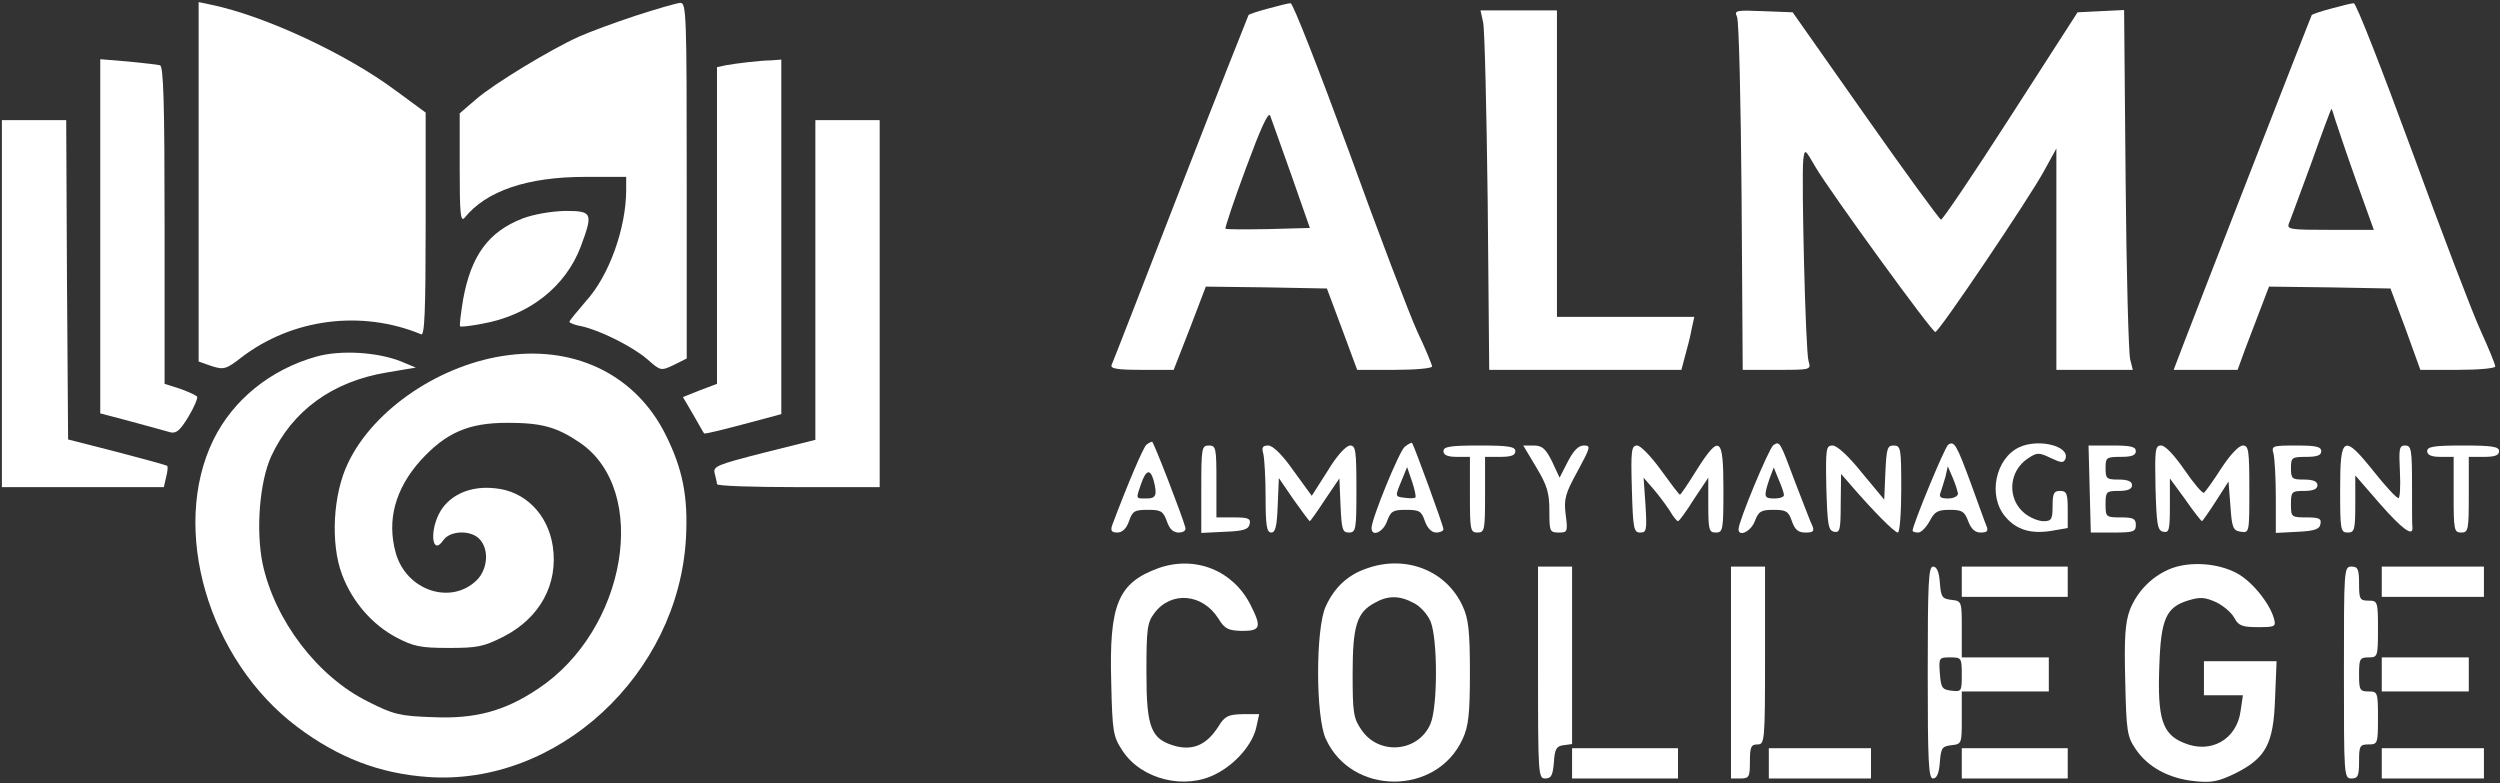
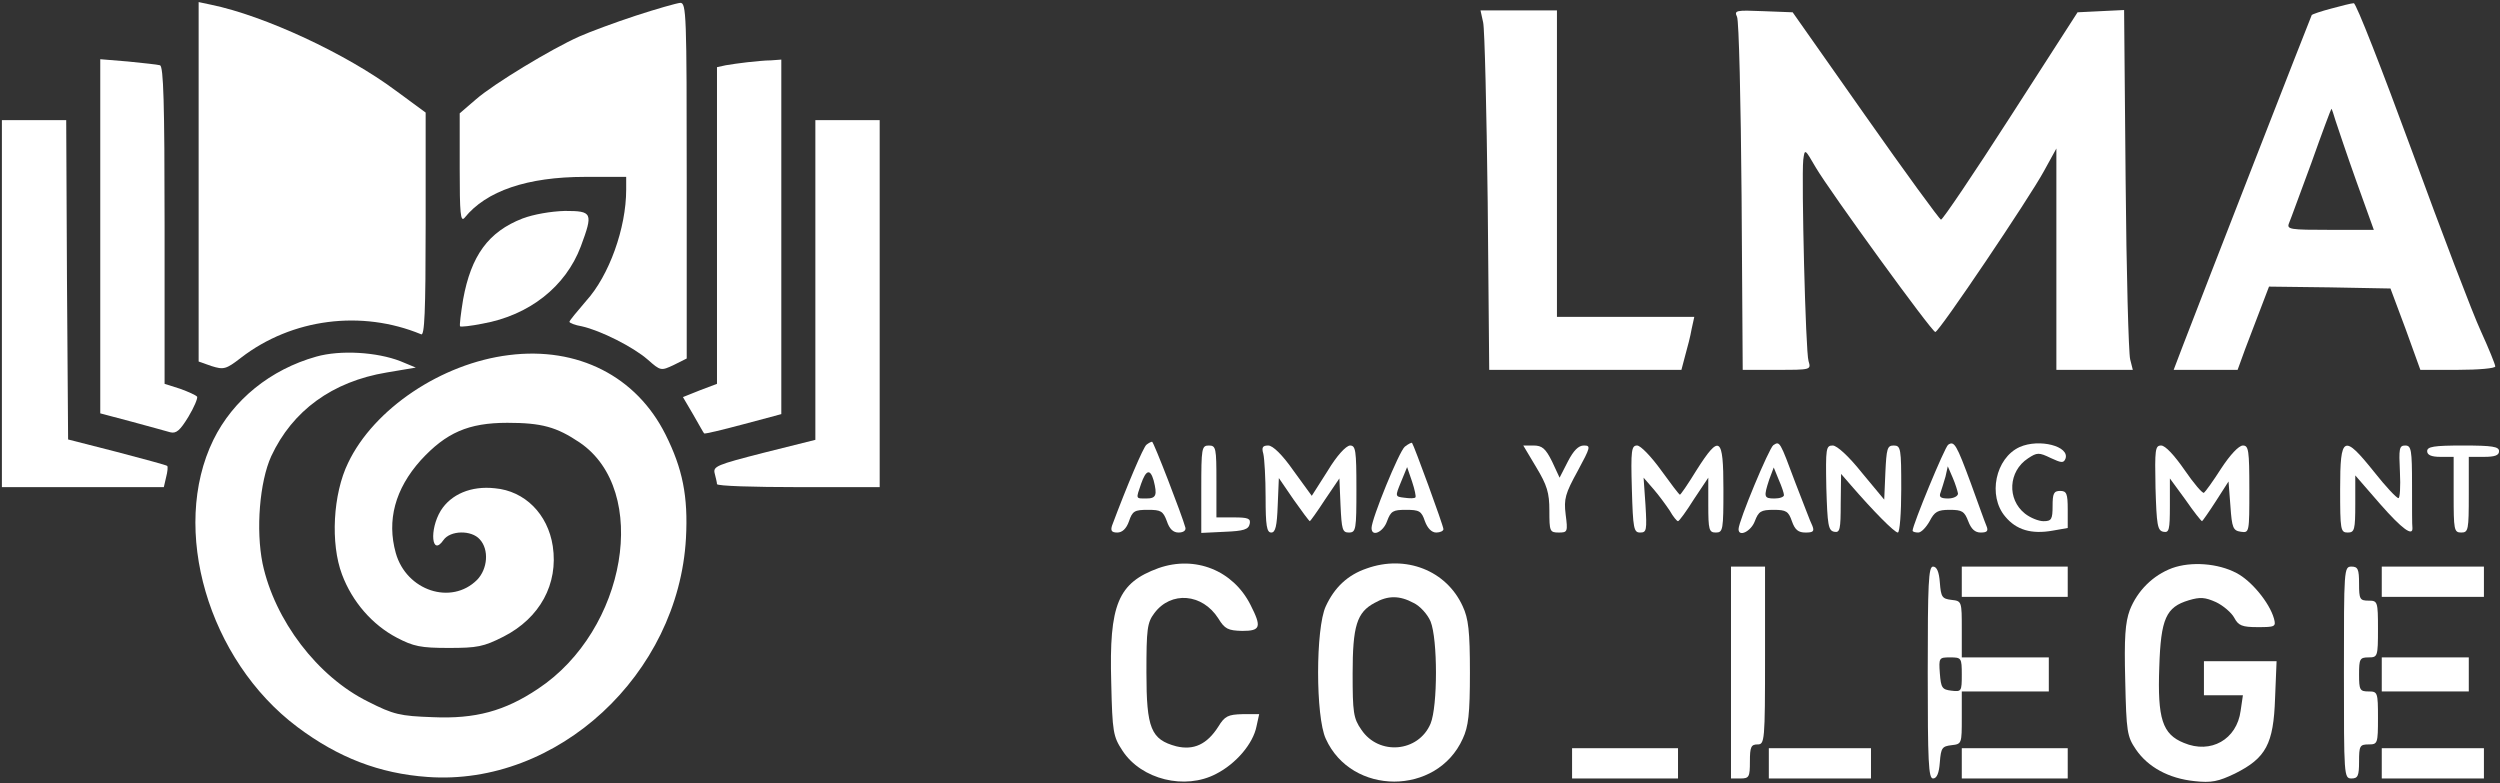
<svg xmlns="http://www.w3.org/2000/svg" width="881" height="276" viewBox="0 0 881 276" fill="none">
  <rect x="0" y="0" width="881" height="276" fill="#333333" stroke="none" />
  <path d="M70 64.066V127.4L74.533 129C78.8 130.333 79.6 130.2 84.933 126.066C102.933 112.2 127.467 109.133 148.4 117.8C149.6 118.466 150 110.2 150 79.133V39.666L139.467 31.933C122.133 19 93.2 5.533 74.4 1.666L70 0.733V64.066Z" fill="white" />
  <path d="M224 5.534C216.667 7.934 207.733 11.267 204.133 12.867C194.267 17.267 174 29.534 167.733 35.001L162 39.934V59.401C162 75.134 162.267 78.467 163.733 76.734C171.333 67.267 185.867 62.334 206.133 62.334H220.667V66.867C220.667 80.334 214.667 97.134 206.533 106.067C203.333 109.801 200.667 113.001 200.667 113.401C200.667 113.801 202.667 114.601 205.067 115.001C211.6 116.467 223.067 122.201 228.267 126.734C232.8 130.734 232.933 130.734 237.467 128.601L242 126.334V63.667C242 4.867 241.867 1.001 239.733 1.001C238.4 1.134 231.333 3.134 224 5.534Z" fill="white" />
-   <path d="M446.933 3.001C443.333 3.934 440.267 5.001 440 5.267C439.867 5.534 428.933 33.001 416 66.334C403.067 99.667 392.133 127.801 391.733 128.601C391.2 129.934 393.867 130.334 402.4 130.334H413.6L419.333 115.667L424.933 101.001L446.267 101.267L467.6 101.667L472.933 115.934L478.267 130.334H491.467C498.8 130.334 504.667 129.801 504.667 129.134C504.667 128.601 502.4 123.001 499.467 116.867C496.667 110.734 485.733 82.067 475.333 53.267C464.8 24.601 455.6 1.001 454.8 1.134C454 1.134 450.4 2.067 446.933 3.001ZM455.067 61.667L461.6 80.334L446.933 80.734C438.933 80.867 432.133 80.867 431.867 80.601C431.6 80.334 434.8 70.734 439.067 59.267C444.133 45.534 446.933 39.267 447.6 40.734C448 41.934 451.467 51.401 455.067 61.667Z" fill="white" />
  <path d="M821.6 3.001C818 3.934 814.933 5.001 814.667 5.267C814.4 5.667 776.4 103.134 769.2 121.934L766 130.334H777.2H788.533L791.2 123.001C792.8 119.001 795.2 112.334 796.8 108.334L799.6 101.001L820.933 101.267L842.4 101.667L847.733 115.934L852.933 130.334H866.133C873.467 130.334 879.333 129.801 879.333 129.134C879.333 128.467 877.067 122.867 874.267 116.734C871.467 110.734 860.533 82.067 850 53.267C839.467 24.601 830.267 1.001 829.467 1.134C828.667 1.134 825.067 2.067 821.6 3.001ZM823.067 42.601C823.867 45.001 827.067 54.601 830.4 63.934L836.533 81.001H821.2C806.933 81.001 805.733 80.867 806.667 78.601C807.2 77.401 810.667 67.801 814.533 57.401C818.267 46.867 821.467 38.334 821.6 38.334C821.733 38.334 822.4 40.334 823.067 42.601Z" fill="white" />
  <path d="M522.667 7.934C523.2 10.334 523.867 38.867 524.267 71.267L524.8 130.334H558.667H592.533L593.867 125.267C594.667 122.467 595.733 118.334 596.133 115.934L597.067 111.667H572.8H548.667V57.667V3.667H535.2H521.733L522.667 7.934Z" fill="white" />
  <path d="M612.133 5.934C612.8 7.267 613.466 35.801 613.733 69.267L614.133 130.334H626.266C638.133 130.334 638.266 130.334 637.333 127.267C636.266 124.067 634.8 63.001 635.466 56.334C636 52.334 636 52.334 639.866 59.001C644.8 67.401 680.8 117.001 682 117.001C683.333 117.001 715.2 69.667 720.266 60.334L724.666 52.334V91.267V130.334H738.133H751.6L750.666 126.601C750.133 124.601 749.333 96.067 749.066 63.267L748.533 3.534L740.266 3.934L732.133 4.334L708.533 41.001C695.6 61.134 684.533 77.534 684 77.401C683.466 77.267 671.466 60.867 657.333 40.734L631.733 4.334L621.333 3.934C611.733 3.534 611.066 3.667 612.133 5.934Z" fill="white" />
  <path d="M35.334 83.267V145.667L46.4 148.601C52.4 150.201 58.533 151.934 60 152.334C62.133 152.867 63.467 151.667 66.4 146.867C68.4 143.534 69.734 140.334 69.467 139.801C69.067 139.267 66.4 138.067 63.467 137.001L58 135.267V79.401C58 35.934 57.6 23.534 56.4 23.001C55.467 22.734 50.267 22.201 45.067 21.668L35.334 20.867V83.267Z" fill="white" />
  <path d="M263.334 21.934C260.8 22.201 257.334 22.734 255.734 23.001L252.667 23.668V79.534V135.268L246.667 137.534L240.667 139.934L244.267 146.068C246.267 149.534 247.867 152.468 248.134 152.734C248.267 153.001 254.4 151.534 261.867 149.534L275.334 145.934V83.401V21.001L271.734 21.268C269.6 21.268 265.867 21.668 263.334 21.934Z" fill="white" />
  <path d="M0.667 106.999V171.666H29.2H57.733L58.533 168.199C59.066 166.199 59.2 164.466 58.933 164.199C58.8 163.933 50.8 161.799 41.2 159.266L24 154.866L23.6 98.599L23.333 42.333H12H0.667V106.999Z" fill="white" />
  <path d="M287.334 98.733V154.999L269.2 159.533C252.534 163.799 251.2 164.333 251.867 166.866C252.267 168.466 252.667 170.066 252.667 170.599C252.667 171.266 265.6 171.666 281.334 171.666H310V106.999V42.333H298.667H287.334V98.733Z" fill="white" />
  <path d="M184.134 77C172.134 81.666 166 90.066 163.2 105.533C162.4 110.466 161.867 114.733 162.134 115C162.4 115.266 166 114.866 170 114.066C186.534 111.133 199.334 101 204.667 86.866C209.067 75 208.8 74.333 199.067 74.333C194.134 74.466 188 75.533 184.134 77Z" fill="white" />
  <path d="M111.467 125.666C95.333 130.199 82.133 140.866 75.2 154.999C59.867 186.333 73.333 232.599 104.8 256.199C119.2 266.999 133.733 272.599 150.667 273.799C196.4 277.133 239.067 237.666 241.733 189.666C242.533 174.866 240.533 165.133 234.533 153.133C224.267 132.599 203.6 122.066 179.333 125.133C155.6 128.066 131.733 144.066 122.667 163.133C117.333 174.066 116.4 191.533 120.533 202.466C124.133 212.066 131.2 220.199 139.867 224.733C145.733 227.799 148.267 228.333 158.133 228.333C168.133 228.333 170.4 227.933 177.467 224.333C190.267 217.799 196.8 205.799 194.8 192.466C193.067 181.133 184.933 172.999 174.4 172.066C166 171.133 158.933 174.199 155.333 179.933C151.2 186.733 152.133 196.333 156.267 190.333C158.667 186.866 166.133 186.733 169.067 190.066C172.4 193.666 171.867 200.466 168.133 204.333C159.067 213.399 143.2 208.199 139.467 194.866C136.267 183.399 139.2 172.333 148.267 162.199C157.2 152.466 165.067 148.999 178.8 148.999C190.933 148.999 196.133 150.466 204.267 155.933C229.2 172.866 220.8 222.066 189.6 242.733C177.867 250.599 167.467 253.399 152.533 252.733C140.933 252.333 138.667 251.799 129.733 247.266C111.867 238.466 96.8 218.599 92.533 198.599C90.133 186.733 91.466 169.799 95.6 160.733C103.067 144.733 117.067 134.466 136.267 131.266L146.533 129.533L141.067 127.266C132.8 124.066 120 123.266 111.467 125.666Z" fill="white" />
  <path d="M404 156.733C402.933 157.533 397.2 170.999 391.866 185.266C391.333 186.999 391.733 187.666 393.733 187.666C395.466 187.666 396.933 186.333 397.866 183.666C399.066 180.066 399.866 179.666 404.533 179.666C409.066 179.666 409.866 180.066 411.2 183.666C412.133 186.466 413.466 187.666 415.333 187.666C416.933 187.666 418 186.999 417.733 185.933C416.533 181.533 406.533 155.666 406 155.666C405.6 155.666 404.666 156.199 404 156.733ZM406.533 169.266C407.866 174.466 407.466 175.666 404 175.666C400.133 175.666 400.266 175.933 402.133 170.466C403.866 165.533 405.333 165.133 406.533 169.266Z" fill="white" />
  <path d="M495.066 157.401C493.066 159.001 483.333 182.867 483.333 186.067C483.333 189.401 487.466 187.534 488.8 183.667C490.133 180.067 490.933 179.667 495.466 179.667C500.133 179.667 500.933 180.067 502.133 183.667C503.066 186.201 504.533 187.667 506.133 187.667C507.466 187.667 508.666 187.134 508.666 186.467C508.666 185.267 498.266 156.867 497.6 156.067C497.333 155.934 496.266 156.467 495.066 157.401ZM498.8 175.267C498.533 175.667 496.8 175.667 494.933 175.401C491.6 175.001 491.6 175.001 493.733 169.801L495.866 164.601L497.6 169.667C498.533 172.467 499.066 175.001 498.8 175.267Z" fill="white" />
  <path d="M624.934 156.868C623.467 157.801 612.667 183.668 612.667 186.468C612.667 189.401 617.067 187.268 618.4 183.668C619.734 180.201 620.534 179.668 625.067 179.668C629.467 179.668 630.267 180.201 631.467 183.668C632.534 186.734 633.734 187.668 636.267 187.668C638.934 187.668 639.467 187.268 638.667 185.268C638 184.068 635.467 177.134 632.667 170.068C627.2 155.401 627.2 155.401 624.934 156.868ZM628.667 174.468C628.667 175.134 627.2 175.668 625.334 175.668C621.6 175.668 621.467 175.134 623.467 169.001L625.067 164.734L626.8 169.001C627.867 171.401 628.667 173.801 628.667 174.468Z" fill="white" />
  <path d="M686.533 156.733C685.333 157.533 674 184.999 674 186.999C674 187.399 674.933 187.666 676 187.666C677.067 187.666 678.8 185.799 680 183.666C681.733 180.333 682.8 179.666 687.067 179.666C691.467 179.666 692.267 180.199 693.6 183.666C694.667 186.466 696 187.666 698 187.666C700.267 187.666 700.8 187.133 700 185.266C699.467 184.066 697.067 177.266 694.533 170.333C689.467 156.599 688.667 155.266 686.533 156.733ZM690 173.933C690 174.866 688.4 175.666 686.533 175.666C683.867 175.666 683.2 175.133 683.867 173.533C684.267 172.333 685.067 169.799 685.6 167.933L686.4 164.333L688.133 168.333C689.067 170.466 689.867 173.133 690 173.933Z" fill="white" />
  <path d="M711.733 157.533C703.2 161.4 700.4 174.733 706.667 182.067C710.533 186.733 715.867 188.333 723.333 187L728.667 186.067V179.533C728.667 173.933 728.267 173 726 173C723.733 173 723.333 173.933 723.333 178.333C723.333 183 722.933 183.667 720.133 183.667C718.4 183.667 715.467 182.467 713.6 181C707.2 175.933 707.733 166.067 714.667 161.533C717.867 159.4 718.533 159.4 722.667 161.4C726.4 163.133 727.2 163.267 727.867 161.667C729.467 157.267 718.667 154.467 711.733 157.533Z" fill="white" />
  <path d="M423.333 172.334V187.801L431.6 187.401C438.266 187.134 440 186.601 440.4 184.601C440.8 182.734 439.866 182.334 434.8 182.334H428.666V169.667C428.666 157.934 428.533 157.001 426 157.001C423.466 157.001 423.333 157.934 423.333 172.334Z" fill="white" />
  <path d="M445.2 159.933C445.6 161.666 446 168.599 446 175.266C446 185.266 446.4 187.666 448 187.666C449.467 187.666 450 185.399 450.267 178.066L450.667 168.466L455.867 176.066C458.8 180.199 461.334 183.666 461.6 183.666C461.734 183.666 464.267 180.199 466.934 176.066L472 168.599L472.4 178.066C472.8 186.599 473.067 187.666 475.334 187.666C477.867 187.666 478 186.599 478 172.333C478 158.599 477.734 156.999 475.734 156.999C474.267 157.133 471.067 160.599 467.867 165.933L462.267 174.733L455.867 165.933C451.867 160.199 448.534 156.999 446.934 156.999C444.934 156.999 444.534 157.666 445.2 159.933Z" fill="white" />
-   <path d="M508.667 158.999C508.667 160.333 510.134 160.999 513.334 160.999H518V174.333C518 186.733 518.134 187.666 520.667 187.666C523.2 187.666 523.334 186.733 523.334 174.333V160.999H528.667C532.534 160.999 534 160.466 534 158.999C534 157.399 531.734 156.999 521.334 156.999C510.934 156.999 508.667 157.399 508.667 158.999Z" fill="white" />
  <path d="M541.333 164.599C545.2 170.999 546 173.666 546 179.933C546 187.266 546.133 187.666 549.333 187.666C552.4 187.666 552.533 187.399 551.733 181.266C551.066 175.799 551.6 173.933 556 165.933C560.533 157.533 560.666 156.999 558.133 156.999C556.266 156.999 554.533 158.733 552.533 162.599L549.6 168.333L546.933 162.599C544.666 158.066 543.466 156.999 540.4 156.999H536.8L541.333 164.599Z" fill="white" />
  <path d="M575.067 172.333C575.467 186.333 575.733 187.666 578 187.666C580.267 187.666 580.4 186.866 579.867 177.933L579.2 168.333L582.667 172.333C584.533 174.466 587.067 177.933 588.4 179.933C589.6 182.066 590.933 183.666 591.333 183.666C591.733 183.666 594.267 180.199 596.933 175.933L602 168.333V177.933C602 186.733 602.267 187.666 604.667 187.666C607.2 187.666 607.333 186.733 607.333 172.333C607.333 153.799 606 152.866 597.867 165.666C594.933 170.466 592.267 174.333 592 174.333C591.733 174.333 588.8 170.466 585.333 165.666C581.867 160.866 578.133 156.999 576.933 156.999C574.933 156.999 574.667 158.599 575.067 172.333Z" fill="white" />
  <path d="M643.6 171.933C644 184.999 644.267 186.999 646.4 187.399C648.4 187.799 648.667 186.599 648.667 177.399L648.8 166.999L652.267 170.999C660 179.933 667.6 187.666 668.8 187.666C669.467 187.666 670 180.866 670 172.333C670 158.066 669.867 156.999 667.333 156.999C665.067 156.999 664.8 158.066 664.4 166.599L664 176.066L656.133 166.599C651.467 160.733 647.333 156.999 645.867 156.999C643.467 156.999 643.333 157.933 643.6 171.933Z" fill="white" />
-   <path d="M736.4 172.333L736.8 187.666H744.8C751.733 187.666 752.667 187.399 752.667 184.999C752.667 182.733 751.733 182.333 747.333 182.333C742.133 182.333 742 182.199 742 177.666C742 173.266 742.267 172.999 746.667 172.999C749.867 172.999 751.333 172.333 751.333 170.999C751.333 169.666 749.867 168.999 746.667 168.999C742.4 168.999 742 168.733 742 164.999C742 161.266 742.267 160.999 747.333 160.999C751.2 160.999 752.667 160.466 752.667 158.999C752.667 157.399 750.8 156.999 744.4 156.999H736L736.4 172.333Z" fill="white" />
  <path d="M759.6 171.934C760 185.001 760.267 187.001 762.4 187.401C764.4 187.801 764.667 186.734 764.667 178.201V168.601L770.133 176.068C773.067 180.334 775.733 183.668 776 183.668C776.133 183.668 778.4 180.468 780.8 176.734L785.333 169.668L786 178.334C786.533 186.068 786.933 187.001 789.733 187.401C792.667 187.801 792.667 187.668 792.667 172.468C792.667 158.601 792.4 157.001 790.4 157.001C788.933 157.001 785.867 160.334 782.8 165.001C780 169.401 777.2 173.268 776.667 173.668C776.133 173.934 773.067 170.334 769.867 165.668C766.267 160.468 763.067 157.001 761.6 157.001C759.467 157.001 759.333 158.334 759.6 171.934Z" fill="white" />
-   <path d="M801.2 159.934C801.6 161.667 802 168.601 802 175.401V187.801L809.6 187.401C815.733 187.134 817.467 186.467 817.733 184.601C818.133 182.734 817.2 182.334 812.8 182.334C807.467 182.334 807.333 182.201 807.333 177.667C807.333 173.267 807.6 173.001 812 173.001C815.2 173.001 816.667 172.334 816.667 171.001C816.667 169.667 815.2 169.001 812 169.001C807.733 169.001 807.333 168.734 807.333 165.001C807.333 161.267 807.6 161.001 812.667 161.001C816.533 161.001 818 160.467 818 159.001C818 157.401 816.133 157.001 809.2 157.001C800.667 157.001 800.4 157.134 801.2 159.934Z" fill="white" />
  <path d="M824.667 172.333C824.667 186.733 824.8 187.666 827.334 187.666C829.734 187.666 830 186.733 830 177.533V167.533L838.8 177.666C846.534 186.466 850.4 189.266 850.134 185.933C850 185.399 850 178.733 850 170.999C850 158.466 849.734 156.999 847.6 156.999C845.467 156.999 845.334 158.066 845.734 166.333C846 171.399 845.734 175.666 845.2 175.533C844.534 175.533 840.667 171.399 836.667 166.333C825.867 152.866 824.667 153.399 824.667 172.333Z" fill="white" />
  <path d="M855.333 158.999C855.333 160.333 856.8 160.999 860 160.999H864.666V174.333C864.666 186.733 864.8 187.666 867.333 187.666C869.866 187.666 870 186.733 870 174.333V160.999H875.333C879.2 160.999 880.666 160.466 880.666 158.999C880.666 157.399 878.4 156.999 868 156.999C857.6 156.999 855.333 157.399 855.333 158.999Z" fill="white" />
  <path d="M408.267 200.2C394 205.4 390.8 212.867 391.6 240.6C392 258.067 392.267 259.533 395.6 264.6C402.267 274.733 417.6 278.467 428.533 272.733C435.6 269.133 441.6 262.067 442.8 255.933L443.733 251.667H437.867C432.8 251.8 431.6 252.333 429.333 256.067C425.333 262.333 420.667 264.467 414.533 263C405.6 260.6 404 256.733 404 237C404 221.667 404.267 219.4 406.8 216.067C412.667 208.2 423.733 209.133 429.333 217.933C431.6 221.667 432.8 222.2 437.733 222.333C444.267 222.333 444.667 221 440.667 213.133C434.533 201 421.2 195.667 408.267 200.2Z" fill="white" />
  <path d="M481.6 200.334C474.933 202.6 470.267 207 467.2 213.667C463.6 221.4 463.6 252.6 467.2 260.334C476.267 280.467 506.4 280.467 515.467 260.334C517.467 256.067 518 251.667 518 237C518 222.334 517.467 217.934 515.467 213.667C509.733 201 495.333 195.4 481.6 200.334ZM498.133 212.467C500.4 213.534 503.067 216.467 504.133 219C506.667 225.267 506.667 248.867 504.133 255C499.867 265.134 485.867 266.334 479.733 257.134C476.933 253.134 476.667 251 476.667 237.4C476.667 220.6 478.133 215.8 484.4 212.467C489.067 209.8 493.2 209.8 498.133 212.467Z" fill="white" />
  <path d="M765.467 200.2C758.667 202.734 753.2 208.2 750.533 215C748.933 219.4 748.533 224.6 748.933 239.934C749.333 257.934 749.6 259.534 752.667 264.067C756.933 270.334 764.267 274.334 773.333 275.267C779.333 275.934 781.733 275.4 787.6 272.6C798.533 267.134 801.2 262.2 801.733 246.067L802.267 233H789.467H776.667V239V245H783.467H790.4L789.6 250.467C788.267 260.6 779.067 265.8 769.6 261.8C762 258.734 760.267 253.267 760.933 235C761.467 217.934 763.333 213.934 771.333 211.534C775.333 210.334 777.067 210.467 780.933 212.2C783.467 213.4 786.4 215.934 787.333 217.667C788.8 220.467 790.133 221 795.6 221C801.733 221 802.133 220.867 801.333 217.934C799.733 212.334 793.333 204.6 788.133 201.934C781.6 198.467 772.133 197.8 765.467 200.2Z" fill="white" />
-   <path d="M542 237.001C542 273.134 542.133 274.334 544.533 274.334C546.667 274.334 547.2 273.267 547.6 268.601C547.867 263.934 548.533 262.867 551.067 262.601L554 262.201V230.867V199.667H548H542V237.001Z" fill="white" />
  <path d="M610 237.001V274.334H613.333C616.4 274.334 616.667 273.801 616.667 268.334C616.667 263.267 617.067 262.334 619.333 262.334C621.867 262.334 622 261.401 622 231.001V199.667H616H610V237.001Z" fill="white" />
  <path d="M679.333 237.001C679.333 268.601 679.6 274.334 681.2 274.334C682.533 274.334 683.333 272.467 683.6 268.601C684 263.534 684.4 263.001 687.733 262.601C691.333 262.201 691.333 262.067 691.333 252.867V243.667H706.666H722V237.667V231.667H706.666H691.333V221.801C691.333 211.934 691.333 211.801 687.733 211.401C684.4 211.001 684 210.467 683.6 205.267C683.333 201.534 682.533 199.667 681.2 199.667C679.6 199.667 679.333 205.401 679.333 237.001ZM691.333 237.801C691.333 243.667 691.2 243.801 687.733 243.401C684.4 243.001 684 242.467 683.6 237.267C683.2 231.801 683.333 231.667 687.2 231.667C691.2 231.667 691.333 231.801 691.333 237.801Z" fill="white" />
  <path d="M691.333 205.001V210.334H710H728.666V205.001V199.667H710H691.333V205.001Z" fill="white" />
  <path d="M826 237.001C826 273.401 826 274.334 828.667 274.334C830.933 274.334 831.333 273.401 831.333 268.334C831.333 262.867 831.6 262.334 834.667 262.334C837.867 262.334 838 262.067 838 253.001C838 243.934 837.867 243.667 834.667 243.667C831.6 243.667 831.333 243.134 831.333 237.667C831.333 232.201 831.6 231.667 834.667 231.667C837.867 231.667 838 231.401 838 221.667C838 211.934 837.867 211.667 834.667 211.667C831.6 211.667 831.333 211.134 831.333 205.667C831.333 200.601 830.933 199.667 828.667 199.667C826 199.667 826 200.601 826 237.001Z" fill="white" />
  <path d="M839.333 205.001V210.334H857.333H875.333V205.001V199.667H857.333H839.333V205.001Z" fill="white" />
  <path d="M839.333 237.666V243.666H854.666H870V237.666V231.666H854.666H839.333V237.666Z" fill="white" />
  <path d="M554 269.001V274.334H572.667H591.333V269.001V263.667H572.667H554V269.001Z" fill="white" />
  <path d="M623.333 269.001V274.334H641.333H659.333V269.001V263.667H641.333H623.333V269.001Z" fill="white" />
  <path d="M691.333 269.001V274.334H710H728.666V269.001V263.667H710H691.333V269.001Z" fill="white" />
  <path d="M839.333 269.001V274.334H857.333H875.333V269.001V263.667H857.333H839.333V269.001Z" fill="white" />
</svg>